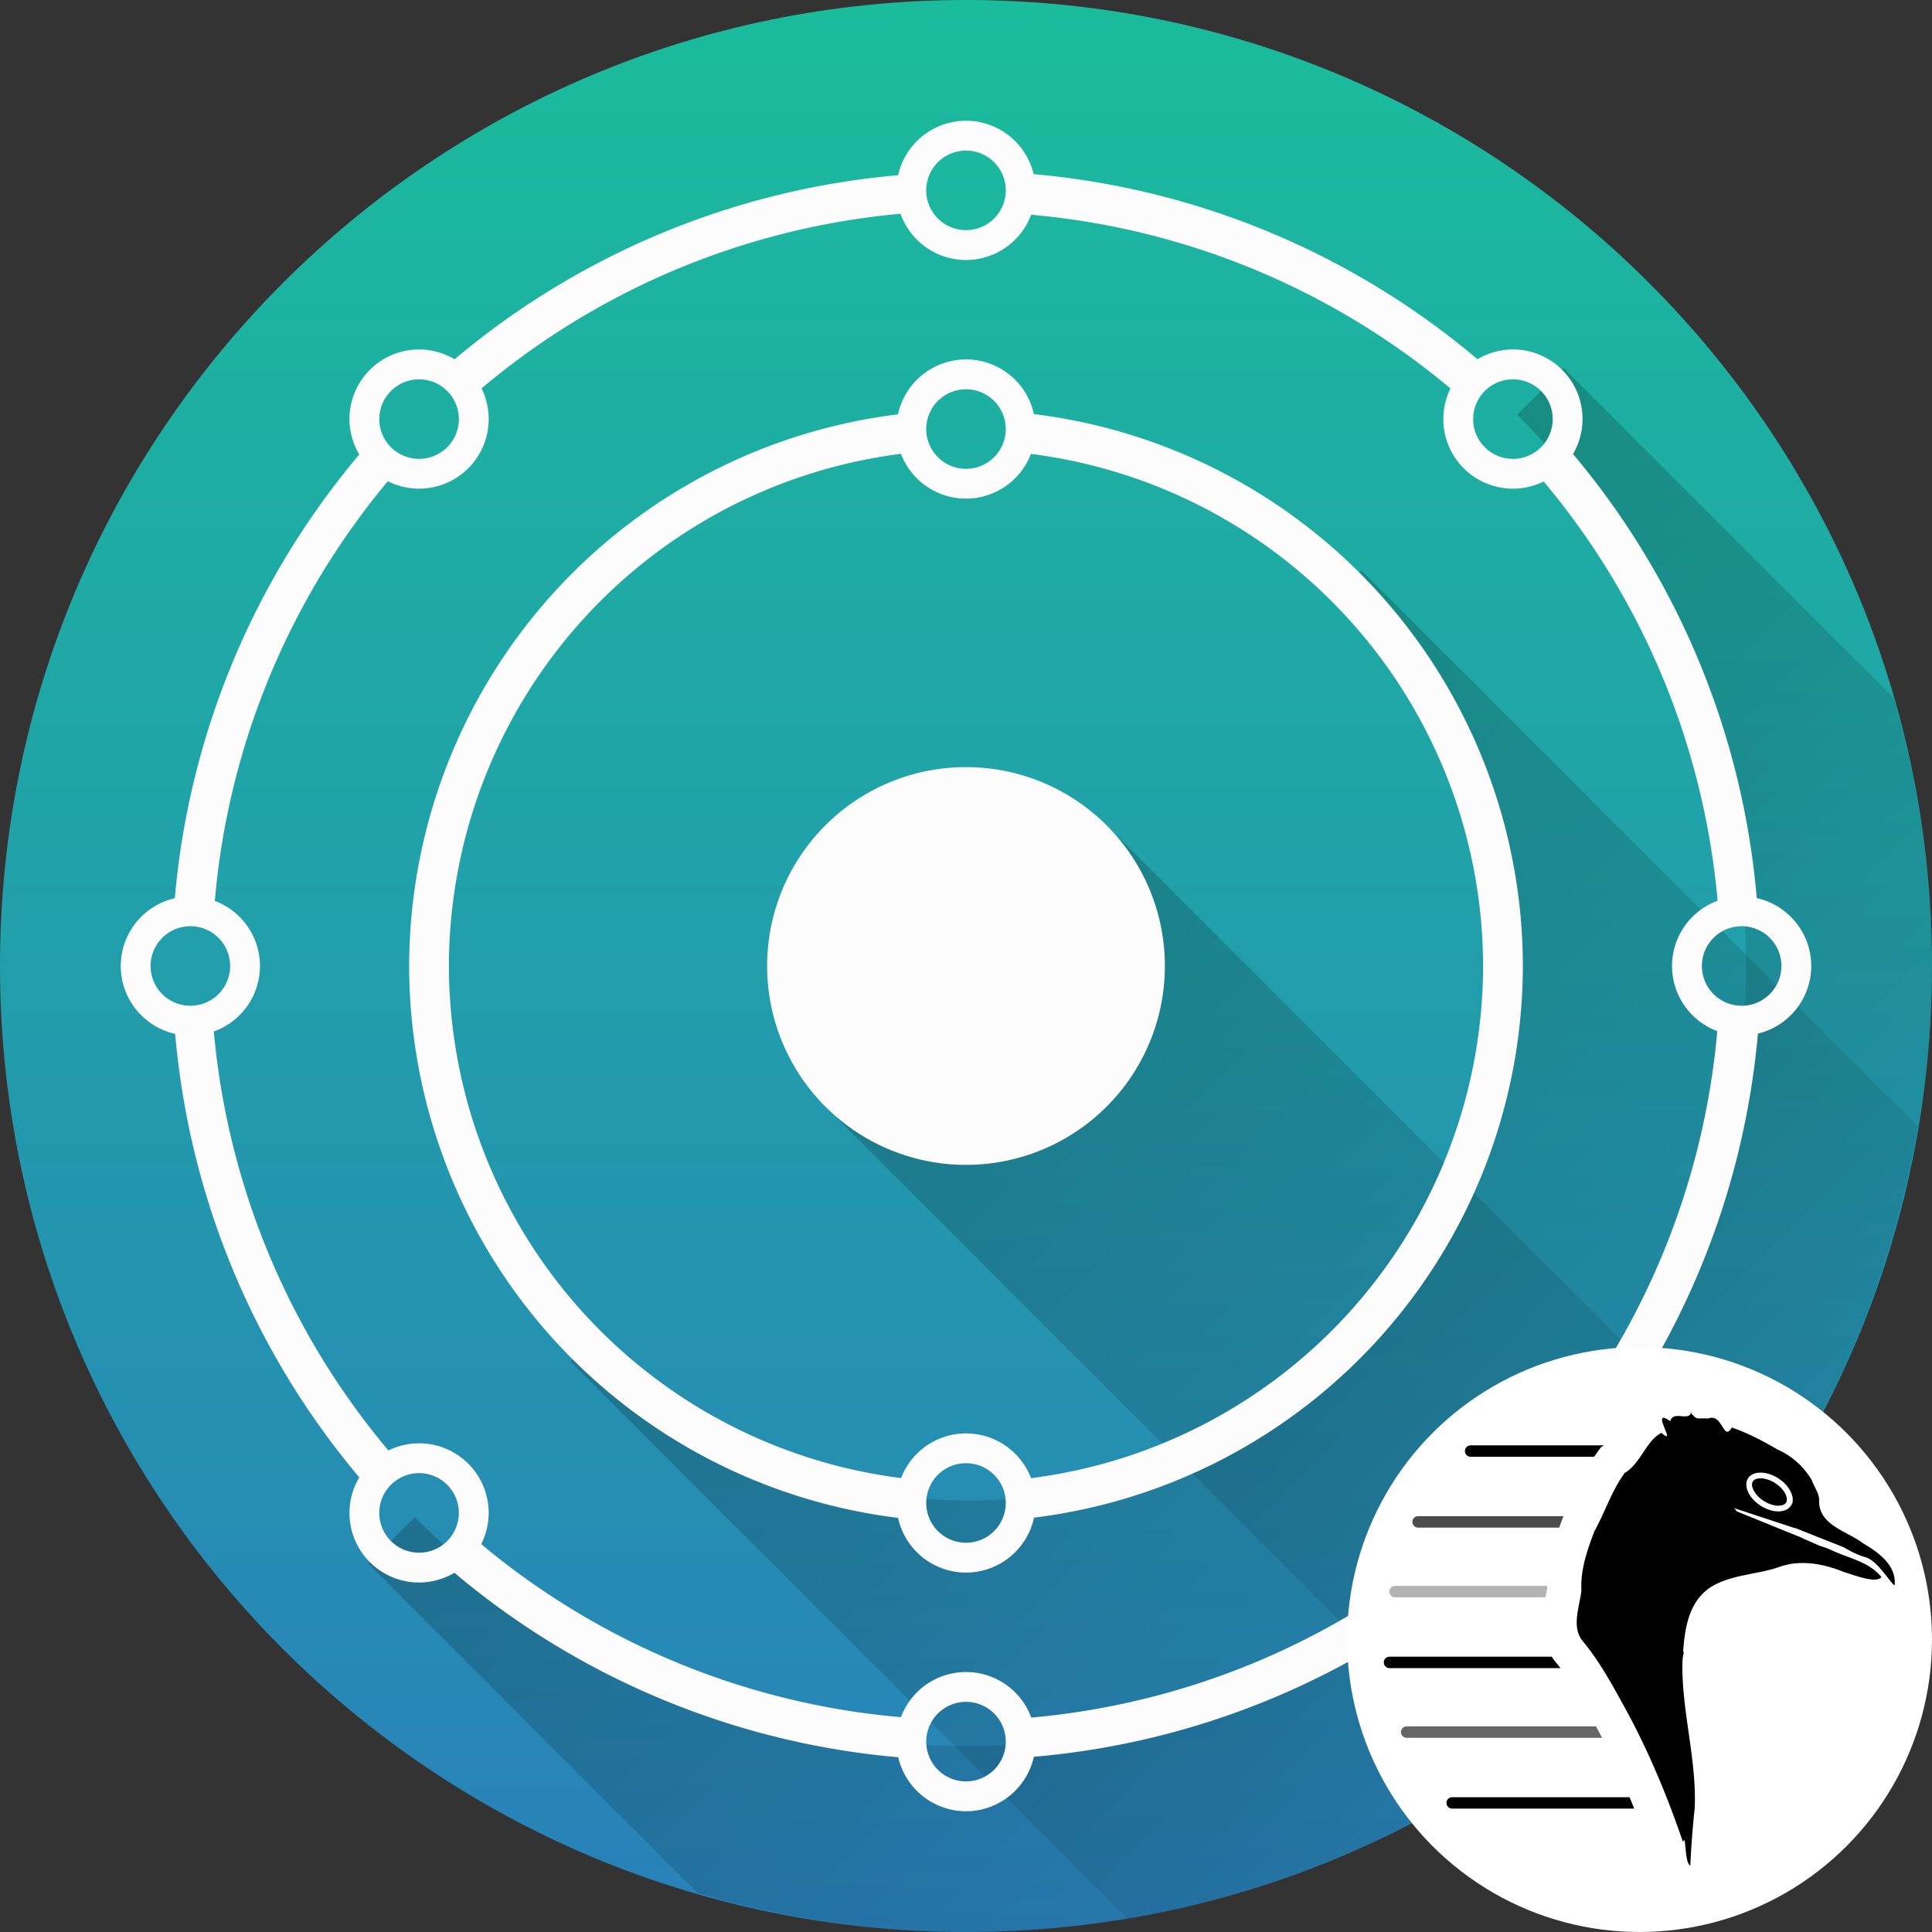
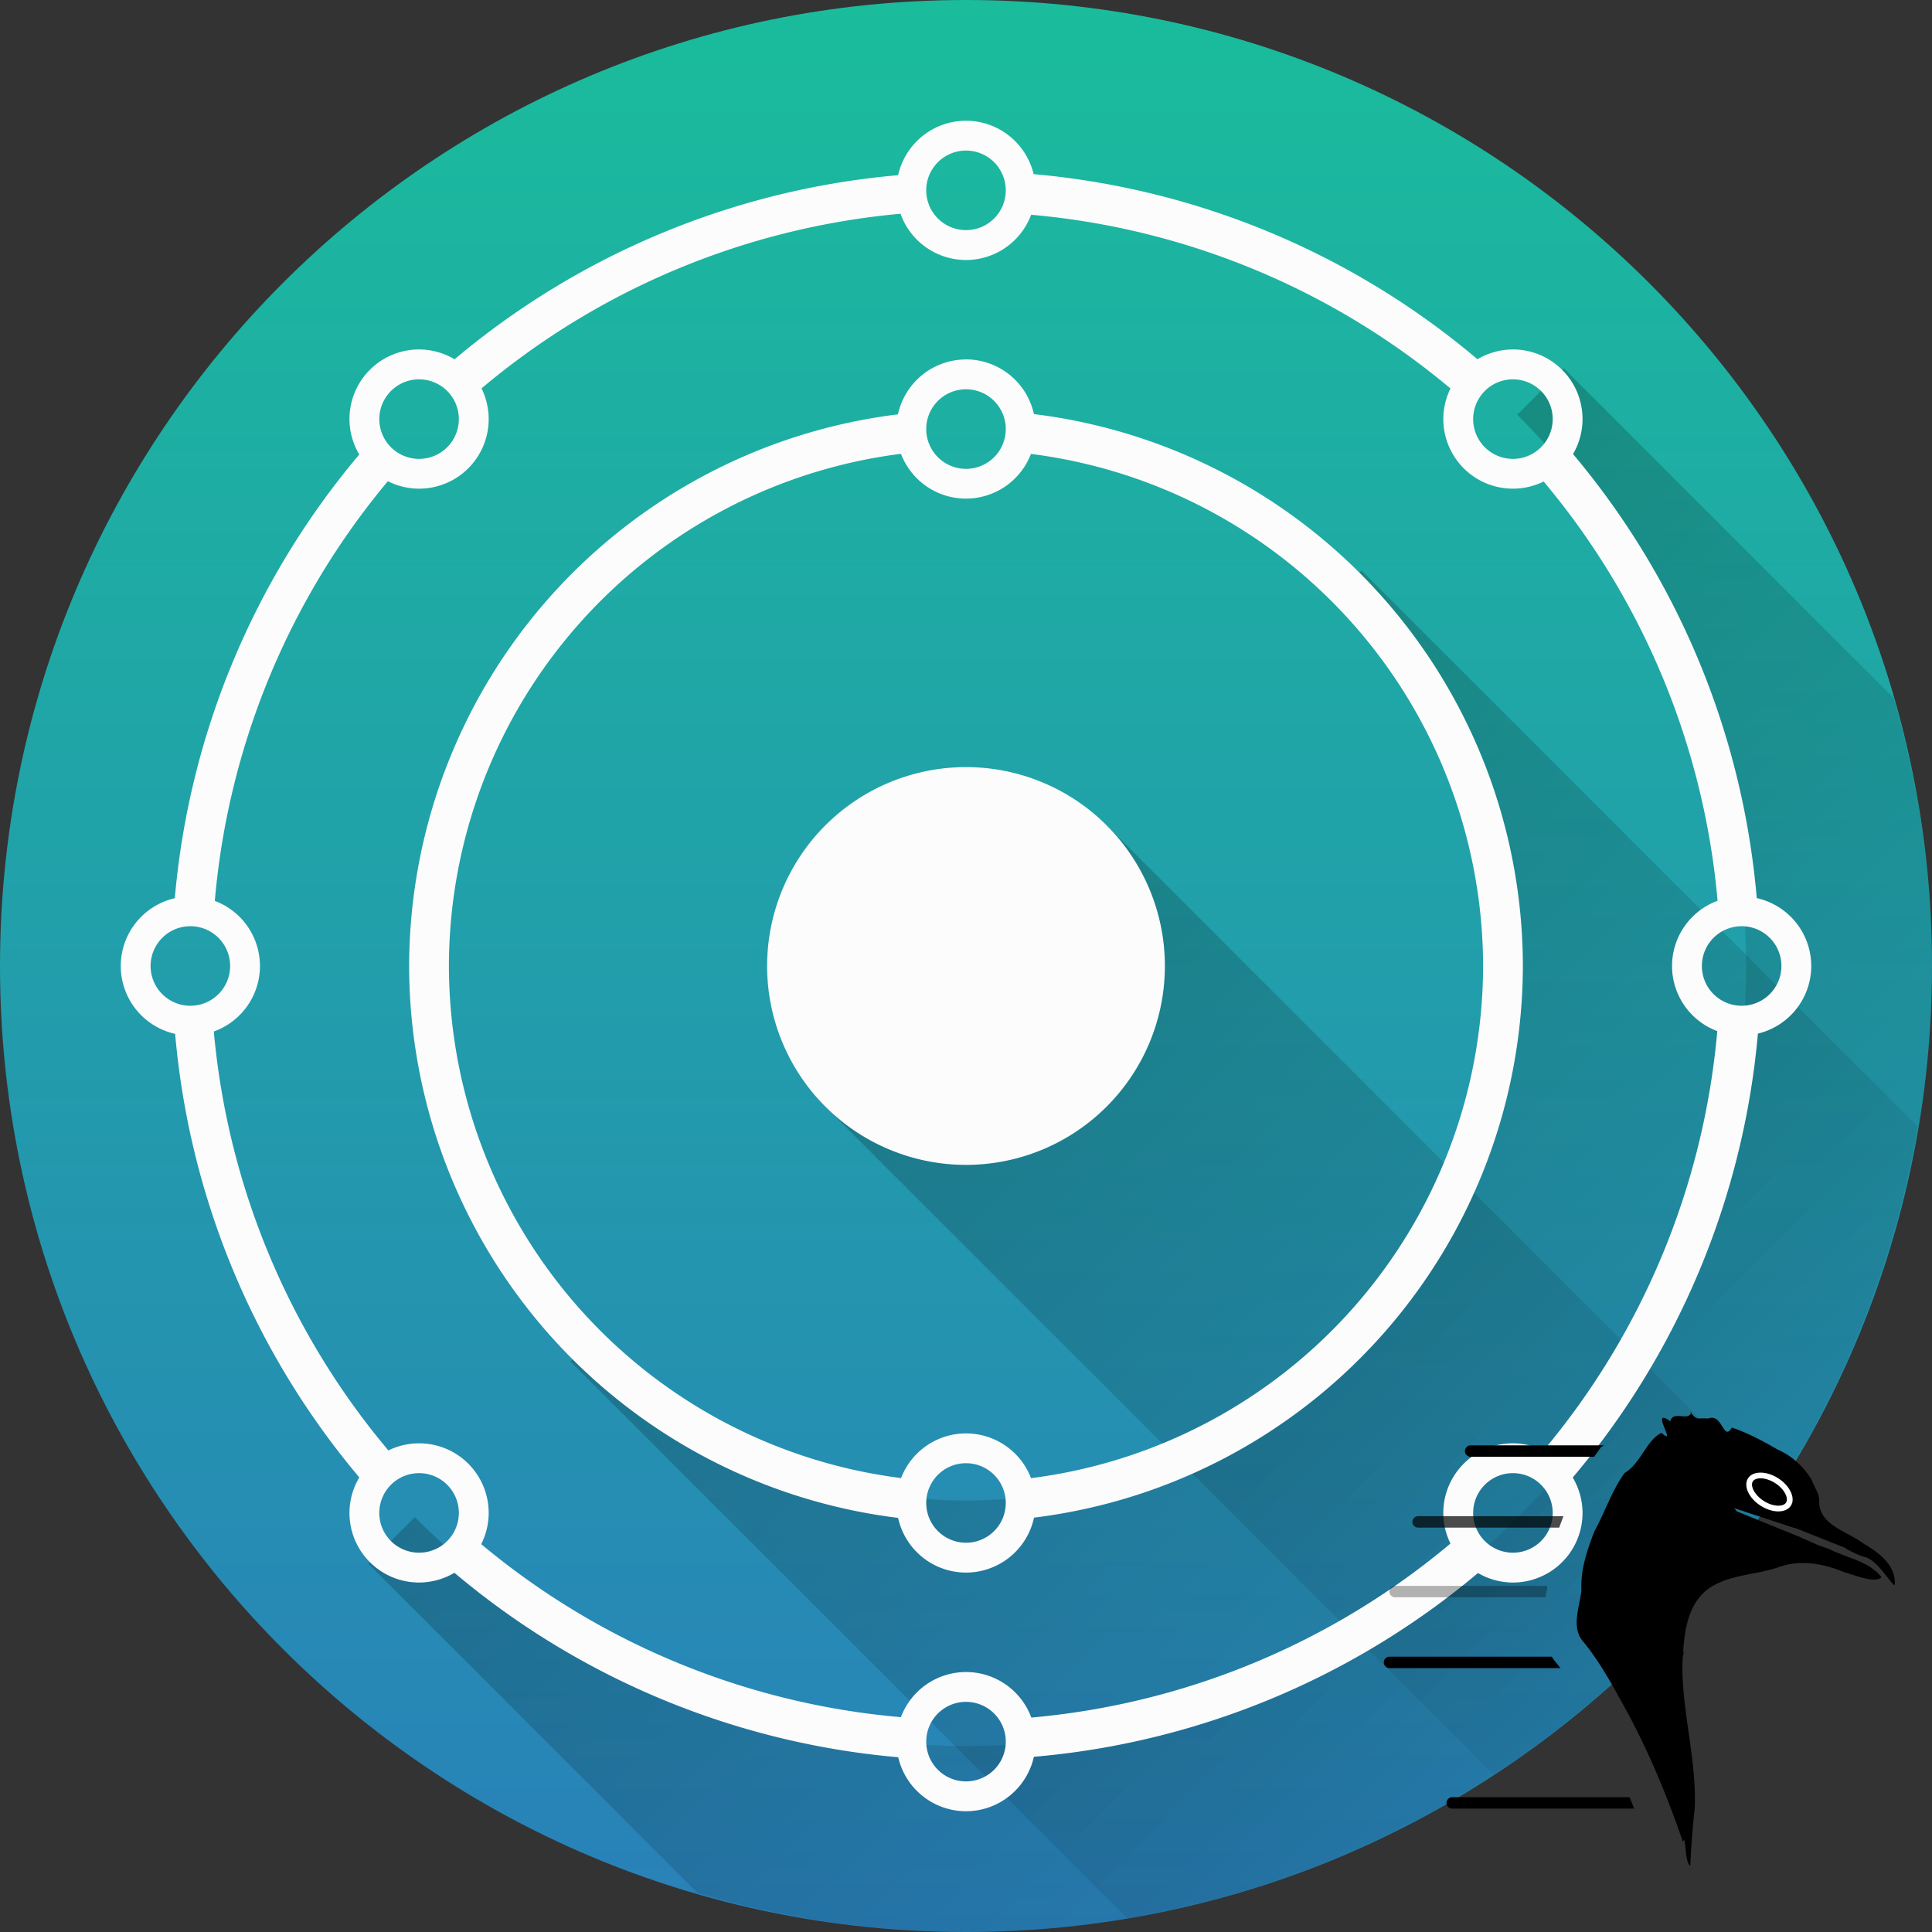
<svg xmlns="http://www.w3.org/2000/svg" width="512" height="512" fill="none">
  <rect width="100%" height="100%" fill="#333333" stroke="none" />
  <defs>
    <linearGradient id="b" x1="266.667" x2="266.667" y1=".002" y2="512.002" gradientUnits="userSpaceOnUse">
      <stop stop-color="#1ABC9C" />
      <stop offset="1" stop-color="#2980B9" />
    </linearGradient>
    <linearGradient id="c" x1="256.002" x2="488.932" y1="255.997" y2="488.927" gradientUnits="userSpaceOnUse">
      <stop />
      <stop offset="1" stop-opacity="0" />
    </linearGradient>
    <linearGradient id="d" x1="255.986" x2="488.914" y1="256.226" y2="489.155" gradientUnits="userSpaceOnUse">
      <stop />
      <stop offset="1" stop-opacity="0" />
    </linearGradient>
    <linearGradient id="e" x1="255.972" x2="488.901" y1="256.354" y2="489.283" gradientUnits="userSpaceOnUse">
      <stop />
      <stop offset="1" stop-opacity="0" />
    </linearGradient>
    <clipPath id="a">
      <path fill="#fff" d="M0 0h512v512H0z" />
    </clipPath>
  </defs>
  <g clip-path="url(#a)">
    <path fill="url(#b)" d="M256 512c141.385 0 256-114.615 256-256S397.385 0 256 0 0 114.615 0 256s114.615 256 256 256Z" />
    <path fill="url(#c)" fill-rule="evenodd" d="m293.269 218.73-74.539 74.538 177.078 177.067a256.008 256.008 0 0 0 74.443-74.624L293.269 218.73Z" clip-rule="evenodd" opacity=".2" />
    <path fill="url(#d)" fill-rule="evenodd" d="m360.811 151.188-4.704 4.704a141.657 141.657 0 0 1 41.536 100.107A141.651 141.651 0 0 1 256 397.652a141.653 141.653 0 0 1-100.107-41.546l-4.704 4.704 147.542 147.563A256.002 256.002 0 0 0 508.16 298.516L360.811 151.188Z" clip-rule="evenodd" opacity=".2" />
-     <path fill="url(#e)" fill-rule="evenodd" d="M414.4 97.556v.043l-12.32 12.32a206.708 206.708 0 0 1 60.64 146.08A206.709 206.709 0 0 1 256 462.708a206.706 206.706 0 0 1-146.08-60.65L97.6 414.399l87.338 87.328A256.023 256.023 0 0 0 256 511.999a256 256 0 0 0 256-256 255.965 255.965 0 0 0-10.166-70.997L414.4 97.556Z" clip-rule="evenodd" opacity=".2" />
+     <path fill="url(#e)" fill-rule="evenodd" d="M414.4 97.556v.043l-12.32 12.32a206.708 206.708 0 0 1 60.64 146.08A206.709 206.709 0 0 1 256 462.708a206.706 206.706 0 0 1-146.08-60.65L97.6 414.399l87.338 87.328A256.023 256.023 0 0 0 256 511.999a256 256 0 0 0 256-256 255.965 255.965 0 0 0-10.166-70.997Z" clip-rule="evenodd" opacity=".2" />
    <path fill="#FCFCFC" fill-rule="evenodd" d="M256 31.997a18.447 18.447 0 0 0-17.986 14.428 210.822 210.822 0 0 0-117.547 48.792 18.45 18.45 0 0 0-9.408-2.609 18.447 18.447 0 0 0-18.447 18.448 18.446 18.446 0 0 0 2.596 9.395 210.82 210.82 0 0 0-48.885 117.587A18.445 18.445 0 0 0 32 255.998a18.446 18.446 0 0 0 14.415 17.986A210.823 210.823 0 0 0 95.221 391.53a18.449 18.449 0 0 0-2.61 9.409 18.446 18.446 0 0 0 18.448 18.446 18.443 18.443 0 0 0 9.368-2.582 210.822 210.822 0 0 0 117.613 48.884A18.455 18.455 0 0 0 256 479.998a18.45 18.45 0 0 0 17.986-14.43 210.824 210.824 0 0 0 117.692-48.699 18.445 18.445 0 0 0 9.263 2.516 18.447 18.447 0 0 0 18.447-18.446 18.438 18.438 0 0 0-2.596-9.382 210.826 210.826 0 0 0 49.07-117.639A18.449 18.449 0 0 0 480 255.998a18.454 18.454 0 0 0-14.441-17.988 210.821 210.821 0 0 0-48.687-117.678 18.452 18.452 0 0 0 2.516-9.276 18.444 18.444 0 0 0-18.447-18.448 18.45 18.45 0 0 0-9.395 2.596A210.822 210.822 0 0 0 273.92 46.148 18.448 18.448 0 0 0 256 31.997Zm0 7.906a10.541 10.541 0 1 1 0 21.082 10.541 10.541 0 0 1 0-21.082ZM238.647 56.65A18.445 18.445 0 0 0 256 68.905a18.445 18.445 0 0 0 17.261-11.991 200.29 200.29 0 0 1 111.131 46.038 18.444 18.444 0 0 0-1.898 8.104 18.45 18.45 0 0 0 18.447 18.447c2.824-.001 5.61-.65 8.143-1.898a200.294 200.294 0 0 1 46.092 111.105 18.442 18.442 0 0 0-12.07 17.288 18.448 18.448 0 0 0 11.99 17.26 200.274 200.274 0 0 1-46.051 111.144 18.45 18.45 0 0 0-8.104-1.91 18.447 18.447 0 0 0-18.447 18.447 18.437 18.437 0 0 0 1.898 8.116 200.283 200.283 0 0 1-111.091 46.118A18.451 18.451 0 0 0 256 443.103a18.457 18.457 0 0 0-10.492 3.289 18.454 18.454 0 0 0-6.756 8.675 200.291 200.291 0 0 1-111.223-45.854 18.437 18.437 0 0 0 1.977-8.274 18.452 18.452 0 0 0-5.403-13.045 18.446 18.446 0 0 0-13.044-5.402c-2.82.002-5.601.651-8.13 1.896A200.284 200.284 0 0 1 56.666 273.35a18.446 18.446 0 0 0 12.228-17.352 18.445 18.445 0 0 0-11.964-17.249 200.286 200.286 0 0 1 45.854-111.223 18.441 18.441 0 0 0 8.275 1.977 18.45 18.45 0 0 0 18.447-18.447 18.438 18.438 0 0 0-1.898-8.13A200.284 200.284 0 0 1 238.647 56.65ZM256 95.258a18.444 18.444 0 0 0-18.025 14.546 147.576 147.576 0 0 0-129.551 146.194 147.576 147.576 0 0 0 129.577 146.258A18.446 18.446 0 0 0 256 416.75a18.445 18.445 0 0 0 18.025-14.56 147.578 147.578 0 0 0 129.551-146.192 147.57 147.57 0 0 0-129.577-146.259A18.444 18.444 0 0 0 256 95.244v.014Zm-144.941 5.27a10.54 10.54 0 1 1 .002 21.08 10.54 10.54 0 0 1-.002-21.08Zm289.882 0a10.54 10.54 0 1 1 .002 21.08 10.54 10.54 0 0 1-.002-21.08ZM256 103.163a10.541 10.541 0 1 1 0 21.083 10.541 10.541 0 0 1 0-21.083Zm-17.235 17.103A18.445 18.445 0 0 0 256 132.138a18.449 18.449 0 0 0 17.208-11.846 137.037 137.037 0 0 1 119.827 135.719 137.035 137.035 0 0 1-119.8 135.716 18.44 18.44 0 0 0-6.774-8.608A18.442 18.442 0 0 0 256 379.868a18.448 18.448 0 0 0-17.208 11.834 137.034 137.034 0 0 1-119.827-135.704 137.033 137.033 0 0 1 119.8-135.732ZM256 203.292a52.709 52.709 0 0 0-37.269 15.436 52.71 52.71 0 0 0 0 74.538A52.71 52.71 0 0 0 256 308.704a52.71 52.71 0 0 0 52.706-52.706 52.71 52.71 0 0 0-15.437-37.27A52.709 52.709 0 0 0 256 203.292ZM50.447 245.456a10.54 10.54 0 1 1 .002 21.08 10.54 10.54 0 0 1-.002-21.08Zm411.106 0a10.54 10.54 0 1 1 .002 21.08 10.54 10.54 0 0 1-.002-21.08ZM256 387.762a10.54 10.54 0 1 1 .002 21.08 10.54 10.54 0 0 1-.002-21.08Zm-144.941 2.635a10.54 10.54 0 1 1 0 21.082 10.54 10.54 0 0 1-7.454-17.995 10.54 10.54 0 0 1 7.454-3.087Zm289.882 0a10.54 10.54 0 1 1 0 21.082c-2.796 0-5.477-1.11-7.454-3.086a10.545 10.545 0 0 1 0-14.909 10.54 10.54 0 0 1 7.454-3.087ZM256 451.009a10.541 10.541 0 1 1 0 21.083 10.541 10.541 0 0 1 0-21.083Z" clip-rule="evenodd" />
  </g>
-   <circle cx="434.5" cy="434.5" r="77.5" fill="#fff" style="stroke-width:.303" />
  <path fill="#000" d="M425.077 383.035h-35.382a1.514 1.514 0 0 0 0 3.027h32.77c.235-.346.477-.693.727-1.038l1.108-1.53z" style="stroke-width:.303" />
  <path fill="#000" fill-opacity=".7" d="M414.02 402.627a209.462 209.462 0 0 0-.82 2.205h-37.43a1.514 1.514 0 0 1 0-3.027h38.595l-.109.196z" style="stroke-width:.303" />
  <path fill="#000" fill-opacity=".3" d="M409.98 420.271h-40.265a1.514 1.514 0 0 0 0 3.028h39.85l.026-.131.01-.045c.187-.955.31-1.593.387-2.094a31.968 31.968 0 0 1-.007-.758z" style="stroke-width:.303" />
  <path fill="#000" d="M411.238 439.041H368.2a1.514 1.514 0 0 0 0 3.027h45.341a47.373 47.373 0 0 0-.91-1.146 15.756 15.756 0 0 1-1.394-1.881z" style="stroke-width:.303" />
-   <path fill="#000" fill-opacity=".6" d="M422.95 457.508h-50.208a1.514 1.514 0 0 0 0 3.027h51.827a186.596 186.596 0 0 0-.904-1.726 1609.327 1609.327 0 0 1-.715-1.301z" style="stroke-width:.303" />
  <path fill="#000" d="M431.847 476.277h-46.995a1.514 1.514 0 0 0 0 3.028h48.221a229.097 229.097 0 0 0-1.226-3.028zm16.36-102.063c-.593 2.65-4.773-.583-5.566 2.416-4.681-3.297-.287 3.569-.907 4.002l-.038-.008-.371-.112c-.231-.138-.56-.362-1.029-.795-4.15 2.15-5.404 8.068-9.75 10.635-3.452 4.765-5.167 10.326-8.025 15.473-1.903 5.057-3.702 10.135-3.432 15.62-.448 4.333-2.816 9.88.477 13.61 4.823 5.852 8.423 12.776 12.089 19.435 5.731 10.793 10.419 22.138 14.341 33.648.902-2.5.33 5.446 1.953 6.309.166-3.997.605-10.315 1.172-15.18.545-12.904-3.392-25.428-3.271-38.289.031-.537.053-1.091.085-1.638l.306-1.557-.19-.037c.447-6.279 1.482-12.972 6.867-16.838 5.451-3.688 12.452-3.51 18.54-5.62 1.357-.48 2.749-.81 4.131-.967.012-.002.028.009.038.007 4.025-.424 8.067.41 11.88 1.827.057.022.127.055.183.076.347.13.723.267 1.065.406 2.831.825 8.41 3.097 9.848 1.309-3.308-4.176-9.096-5.064-13.709-7.362-.74-.291-1.657-.63-2.588-.904l-4.546-2-1.118-.537-.008.038-16.373-6.66a8.319 8.319 0 0 0-.702-.85l16.134 5.314.014-.076c.558.245 1.117.465 1.692.649l-.007.037 11.272 4.47c1.87 1.151 3.912 2.134 5.904 2.666 3.236 1.141 6.5 6.952 7.535 7.408.496-5.346-4.27-8.723-8.309-11.11-4.585-3.468-12.18-4.863-11.687-11.853-.12-.517-.237-1.033-.406-1.545l-1.452-3.014.083-.023c-2.072-3.718-5.41-6.776-9.273-8.459-3.728-2.174-7.956-4.435-12.117-5.823-2.269 3.95-2.379-3.955-6.277-2.38-3.098-.238-2.843.643-4.714-1.719h.256zm19.325 16.692c1.102.187 2.313.634 3.491 1.319 3.128 1.821 4.834 4.704 3.823 6.438-1.01 1.733-4.38 1.65-7.506-.178-3.127-1.828-4.844-4.655-3.83-6.4.632-1.088 2.188-1.49 4.022-1.18z" style="stroke-width:.303" />
  <path fill="#000" d="M466.591 399.038c3.134 2.005 6.717 2.001 8.003-.009 1.286-2.01-.211-5.265-3.346-7.27-3.134-2.005-6.717-2-8.003.01-1.286 2.01.212 5.264 3.346 7.27z" style="stroke-width:.303" />
  <path fill="#fff" fill-rule="evenodd" d="M471.284 399.026c1.137-.001 1.765-.39 2.036-.812.27-.423.36-1.156-.116-2.189-.467-1.015-1.411-2.12-2.772-2.99-1.36-.871-2.76-1.265-3.877-1.264-1.137.001-1.765.39-2.035.813-.27.422-.36 1.155.115 2.188.468 1.015 1.412 2.121 2.772 2.991 1.36.87 2.76 1.264 3.877 1.263zm3.31.003c-1.286 2.01-4.869 2.014-8.003.009-3.134-2.005-4.632-5.26-3.346-7.27 1.286-2.01 4.87-2.015 8.003-.01 3.135 2.005 4.632 5.26 3.346 7.27z" clip-rule="evenodd" style="stroke-width:.303" />
</svg>